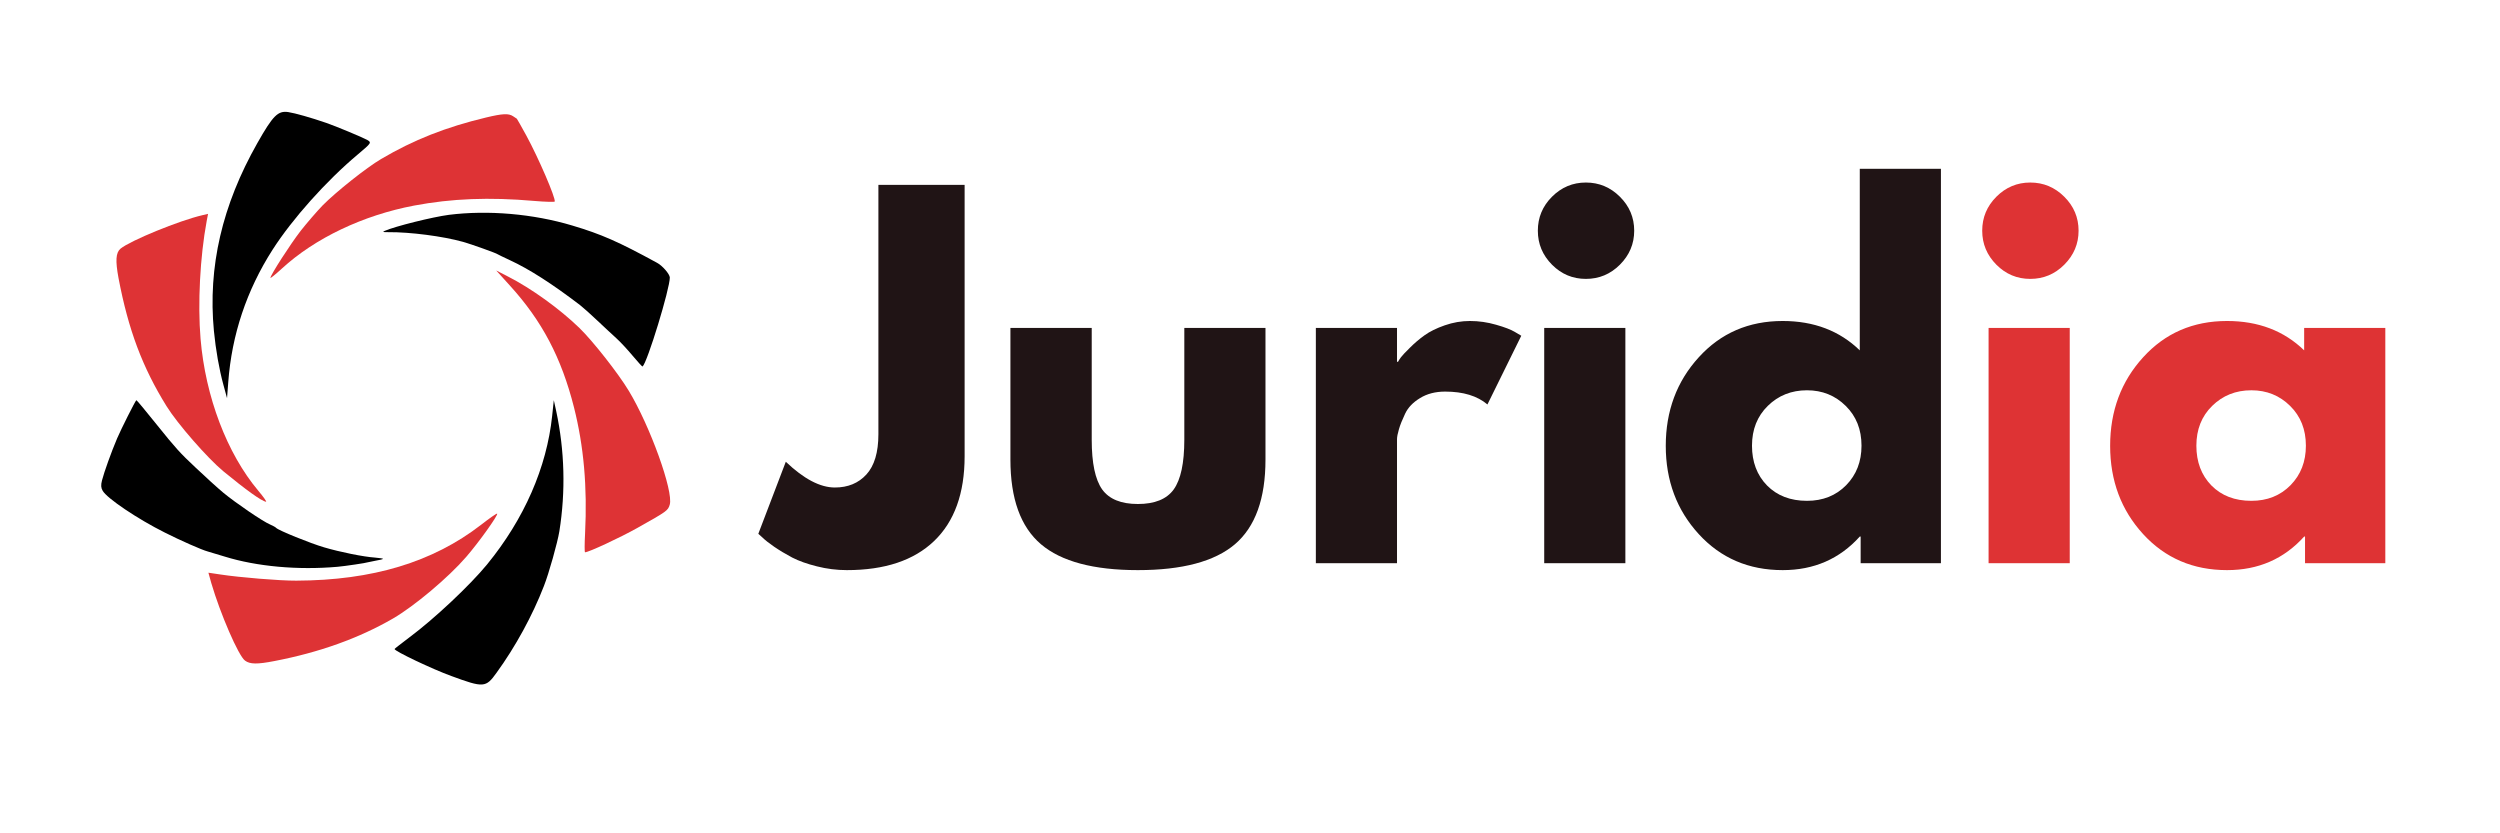
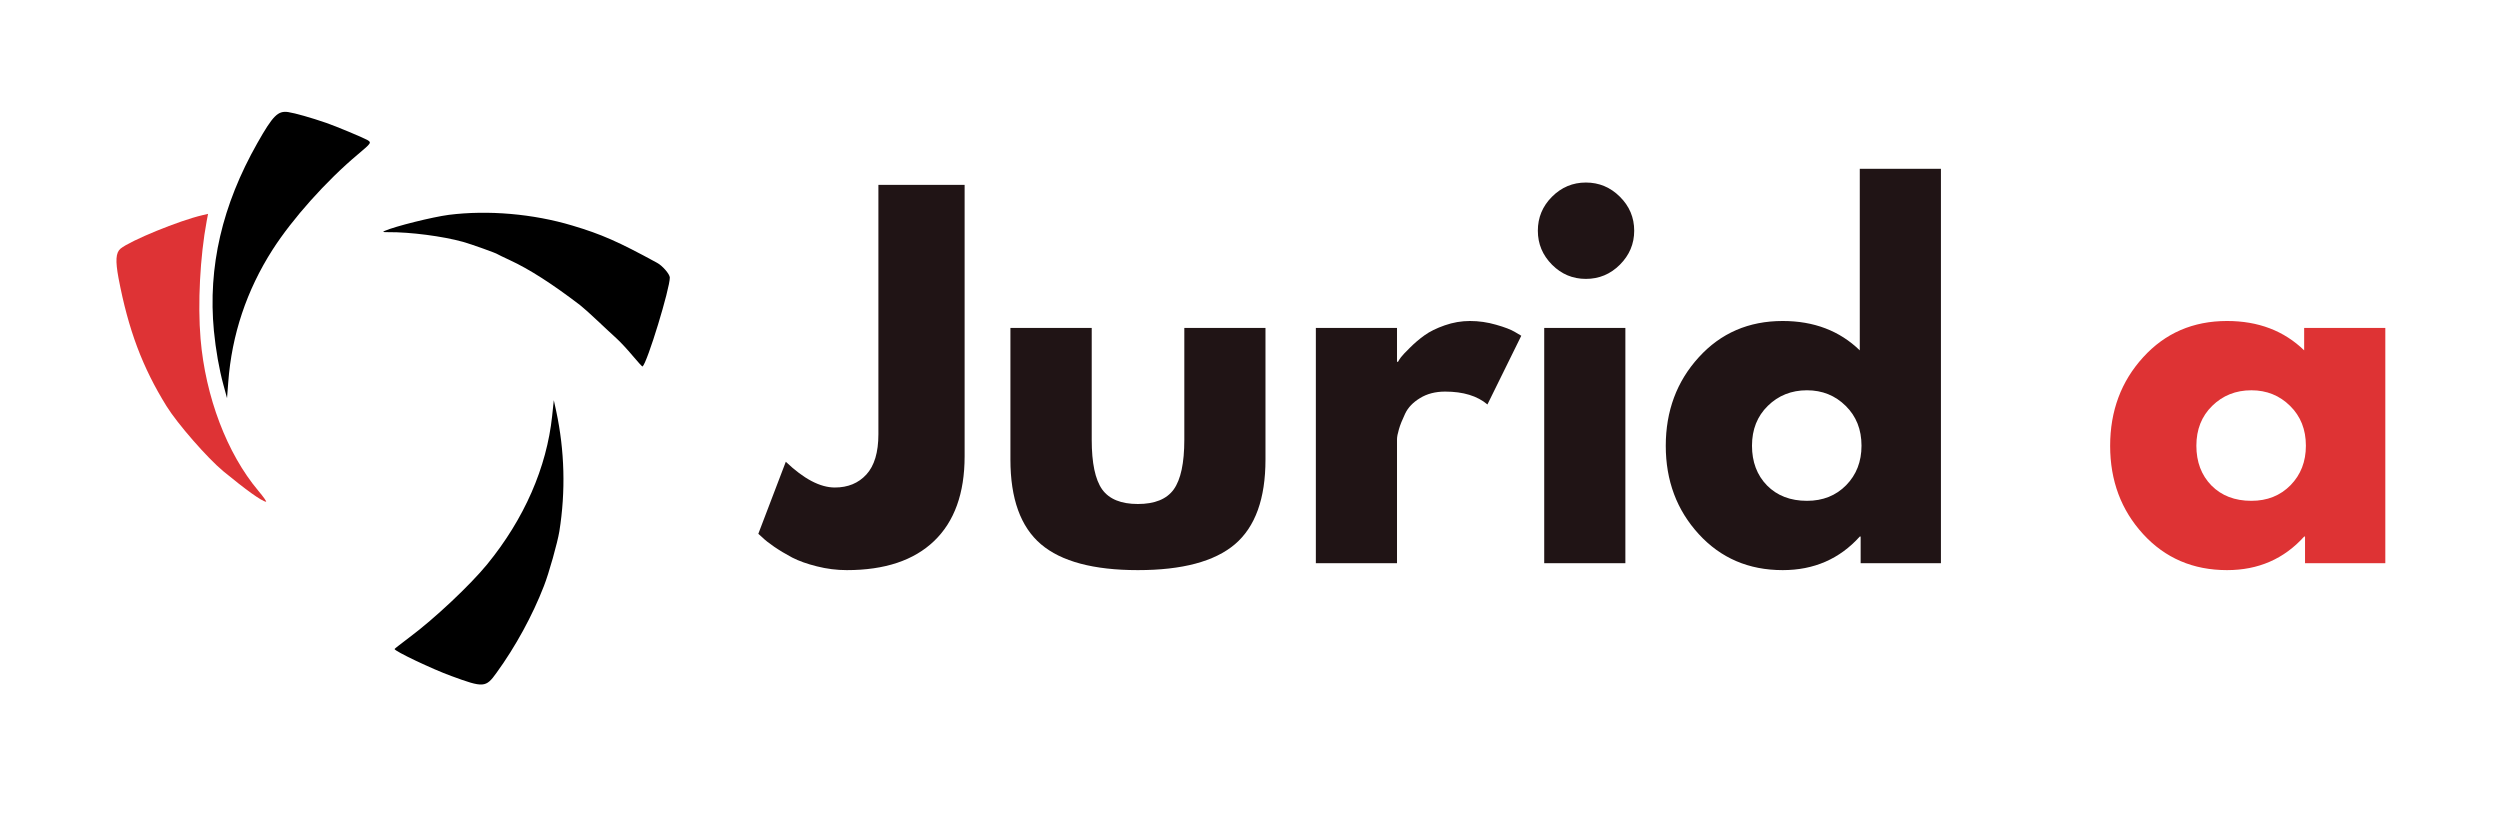
<svg xmlns="http://www.w3.org/2000/svg" width="360" viewBox="0 0 270 90" height="120" preserveAspectRatio="xMidYMid meet">
  <defs>
    <g />
    <clipPath id="75243c22fd">
      <path d="M 41 22 L 73 22 L 73 40 L 41 40 Z M 41 22 " clip-rule="nonzero" />
    </clipPath>
    <clipPath id="a6dba04985">
      <path d="M 46.195 -7.453 L 91.512 46.555 L 37.504 91.871 L -7.812 37.863 Z M 46.195 -7.453 " clip-rule="nonzero" />
    </clipPath>
    <clipPath id="0012ca92d5">
      <path d="M 46.195 -7.453 L 91.512 46.555 L 37.504 91.871 L -7.812 37.863 Z M 46.195 -7.453 " clip-rule="nonzero" />
    </clipPath>
    <clipPath id="a953582660">
      <path d="M 46.195 -7.453 L 91.512 46.555 L 37.504 91.871 L -7.812 37.863 Z M 46.195 -7.453 " clip-rule="nonzero" />
    </clipPath>
    <clipPath id="c66e1fc236">
      <path d="M 29 12 L 60 12 L 60 31 L 29 31 Z M 29 12 " clip-rule="nonzero" />
    </clipPath>
    <clipPath id="acbd4decb8">
      <path d="M 46.195 -7.453 L 91.512 46.555 L 37.504 91.871 L -7.812 37.863 Z M 46.195 -7.453 " clip-rule="nonzero" />
    </clipPath>
    <clipPath id="e05fcedc0e">
      <path d="M 46.195 -7.453 L 91.512 46.555 L 37.504 91.871 L -7.812 37.863 Z M 46.195 -7.453 " clip-rule="nonzero" />
    </clipPath>
    <clipPath id="068272742c">
      <path d="M 46.195 -7.453 L 91.512 46.555 L 37.504 91.871 L -7.812 37.863 Z M 46.195 -7.453 " clip-rule="nonzero" />
    </clipPath>
    <clipPath id="96df3f820e">
      <path d="M 53 29 L 73 29 L 73 60 L 53 60 Z M 53 29 " clip-rule="nonzero" />
    </clipPath>
    <clipPath id="94e0023943">
      <path d="M 46.195 -7.453 L 91.512 46.555 L 37.504 91.871 L -7.812 37.863 Z M 46.195 -7.453 " clip-rule="nonzero" />
    </clipPath>
    <clipPath id="1a8ba47404">
      <path d="M 46.195 -7.453 L 91.512 46.555 L 37.504 91.871 L -7.812 37.863 Z M 46.195 -7.453 " clip-rule="nonzero" />
    </clipPath>
    <clipPath id="9e2985ba6f">
-       <path d="M 46.195 -7.453 L 91.512 46.555 L 37.504 91.871 L -7.812 37.863 Z M 46.195 -7.453 " clip-rule="nonzero" />
-     </clipPath>
+       </clipPath>
    <clipPath id="acab461f4f">
      <path d="M 22 12 L 40 12 L 40 43 L 22 43 Z M 22 12 " clip-rule="nonzero" />
    </clipPath>
    <clipPath id="7a7647a7a7">
      <path d="M 46.195 -7.453 L 91.512 46.555 L 37.504 91.871 L -7.812 37.863 Z M 46.195 -7.453 " clip-rule="nonzero" />
    </clipPath>
    <clipPath id="0ffa31adb6">
      <path d="M 46.195 -7.453 L 91.512 46.555 L 37.504 91.871 L -7.812 37.863 Z M 46.195 -7.453 " clip-rule="nonzero" />
    </clipPath>
    <clipPath id="86cae66dd9">
      <path d="M 46.195 -7.453 L 91.512 46.555 L 37.504 91.871 L -7.812 37.863 Z M 46.195 -7.453 " clip-rule="nonzero" />
    </clipPath>
    <clipPath id="0974f7d73e">
      <path d="M 42 43 L 61 43 L 61 74 L 42 74 Z M 42 43 " clip-rule="nonzero" />
    </clipPath>
    <clipPath id="e167964b7b">
      <path d="M 46.195 -7.453 L 91.512 46.555 L 37.504 91.871 L -7.812 37.863 Z M 46.195 -7.453 " clip-rule="nonzero" />
    </clipPath>
    <clipPath id="822f77786c">
      <path d="M 46.195 -7.453 L 91.512 46.555 L 37.504 91.871 L -7.812 37.863 Z M 46.195 -7.453 " clip-rule="nonzero" />
    </clipPath>
    <clipPath id="5f2dda37cf">
      <path d="M 46.195 -7.453 L 91.512 46.555 L 37.504 91.871 L -7.812 37.863 Z M 46.195 -7.453 " clip-rule="nonzero" />
    </clipPath>
    <clipPath id="ee074b48bb">
      <path d="M 22 55 L 54 55 L 54 72 L 22 72 Z M 22 55 " clip-rule="nonzero" />
    </clipPath>
    <clipPath id="c15ec3a2b5">
      <path d="M 46.195 -7.453 L 91.512 46.555 L 37.504 91.871 L -7.812 37.863 Z M 46.195 -7.453 " clip-rule="nonzero" />
    </clipPath>
    <clipPath id="ada86a33ad">
      <path d="M 46.195 -7.453 L 91.512 46.555 L 37.504 91.871 L -7.812 37.863 Z M 46.195 -7.453 " clip-rule="nonzero" />
    </clipPath>
    <clipPath id="31899de981">
      <path d="M 46.195 -7.453 L 91.512 46.555 L 37.504 91.871 L -7.812 37.863 Z M 46.195 -7.453 " clip-rule="nonzero" />
    </clipPath>
    <clipPath id="7b33661543">
      <path d="M 12 23 L 29 23 L 29 55 L 12 55 Z M 12 23 " clip-rule="nonzero" />
    </clipPath>
    <clipPath id="4c492daa11">
      <path d="M 46.195 -7.453 L 91.512 46.555 L 37.504 91.871 L -7.812 37.863 Z M 46.195 -7.453 " clip-rule="nonzero" />
    </clipPath>
    <clipPath id="ab32ea799f">
      <path d="M 46.195 -7.453 L 91.512 46.555 L 37.504 91.871 L -7.812 37.863 Z M 46.195 -7.453 " clip-rule="nonzero" />
    </clipPath>
    <clipPath id="d43a4b3ce6">
      <path d="M 46.195 -7.453 L 91.512 46.555 L 37.504 91.871 L -7.812 37.863 Z M 46.195 -7.453 " clip-rule="nonzero" />
    </clipPath>
    <clipPath id="d3a27e0bb1">
      <path d="M 10 43 L 42 43 L 42 62 L 10 62 Z M 10 43 " clip-rule="nonzero" />
    </clipPath>
    <clipPath id="9d646cc11c">
      <path d="M 46.195 -7.453 L 91.512 46.555 L 37.504 91.871 L -7.812 37.863 Z M 46.195 -7.453 " clip-rule="nonzero" />
    </clipPath>
    <clipPath id="94fd59dcbb">
      <path d="M 46.195 -7.453 L 91.512 46.555 L 37.504 91.871 L -7.812 37.863 Z M 46.195 -7.453 " clip-rule="nonzero" />
    </clipPath>
    <clipPath id="213f115d02">
      <path d="M 46.195 -7.453 L 91.512 46.555 L 37.504 91.871 L -7.812 37.863 Z M 46.195 -7.453 " clip-rule="nonzero" />
    </clipPath>
  </defs>
  <g fill="#201415" fill-opacity="1">
    <g transform="translate(83.429, 60.823)">
      <g>
        <path d="M 20.75 -40.859 L 20.75 -11.547 C 20.75 -7.547 19.648 -4.492 17.453 -2.391 C 15.266 -0.297 12.125 0.75 8.031 0.75 C 6.938 0.75 5.859 0.613 4.797 0.344 C 3.742 0.082 2.852 -0.234 2.125 -0.609 C 1.406 -0.992 0.754 -1.383 0.172 -1.781 C -0.398 -2.176 -0.82 -2.508 -1.094 -2.781 L -1.531 -3.172 L 1.438 -10.953 C 3.383 -9.098 5.148 -8.172 6.734 -8.172 C 8.148 -8.172 9.285 -8.641 10.141 -9.578 C 11.004 -10.523 11.438 -11.973 11.438 -13.922 L 11.438 -40.859 Z M 20.75 -40.859 " />
      </g>
    </g>
  </g>
  <g fill="#201415" fill-opacity="1">
    <g transform="translate(106.656, 60.823)">
      <g>
        <path d="M 11.25 -25.406 L 11.25 -13.328 C 11.25 -10.816 11.625 -9.031 12.375 -7.969 C 13.133 -6.914 14.422 -6.391 16.234 -6.391 C 18.055 -6.391 19.348 -6.914 20.109 -7.969 C 20.867 -9.031 21.25 -10.816 21.25 -13.328 L 21.25 -25.406 L 30.016 -25.406 L 30.016 -11.188 C 30.016 -6.969 28.914 -3.922 26.719 -2.047 C 24.52 -0.18 21.023 0.75 16.234 0.75 C 11.453 0.75 7.961 -0.18 5.766 -2.047 C 3.566 -3.922 2.469 -6.969 2.469 -11.188 L 2.469 -25.406 Z M 11.25 -25.406 " />
      </g>
    </g>
  </g>
  <g fill="#201415" fill-opacity="1">
    <g transform="translate(139.143, 60.823)">
      <g>
        <path d="M 2.969 0 L 2.969 -25.406 L 11.734 -25.406 L 11.734 -21.75 L 11.844 -21.75 C 11.906 -21.875 12.008 -22.035 12.156 -22.234 C 12.301 -22.43 12.625 -22.773 13.125 -23.266 C 13.625 -23.766 14.148 -24.211 14.703 -24.609 C 15.266 -25.016 15.992 -25.375 16.891 -25.688 C 17.785 -26 18.691 -26.156 19.609 -26.156 C 20.566 -26.156 21.508 -26.02 22.438 -25.75 C 23.363 -25.488 24.039 -25.227 24.469 -24.969 L 25.156 -24.562 L 21.5 -17.141 C 20.406 -18.066 18.883 -18.531 16.938 -18.531 C 15.883 -18.531 14.977 -18.297 14.219 -17.828 C 13.457 -17.367 12.922 -16.805 12.609 -16.141 C 12.297 -15.484 12.07 -14.922 11.938 -14.453 C 11.801 -13.992 11.734 -13.633 11.734 -13.375 L 11.734 0 Z M 2.969 0 " />
      </g>
    </g>
  </g>
  <g fill="#201415" fill-opacity="1">
    <g transform="translate(163.806, 60.823)">
      <g>
        <path d="M 3.812 -39.578 C 4.832 -40.598 6.051 -41.109 7.469 -41.109 C 8.895 -41.109 10.117 -40.598 11.141 -39.578 C 12.172 -38.555 12.688 -37.332 12.688 -35.906 C 12.688 -34.488 12.172 -33.266 11.141 -32.234 C 10.117 -31.211 8.895 -30.703 7.469 -30.703 C 6.051 -30.703 4.832 -31.211 3.812 -32.234 C 2.789 -33.266 2.281 -34.488 2.281 -35.906 C 2.281 -37.332 2.789 -38.555 3.812 -39.578 Z M 2.969 -25.406 L 2.969 0 L 11.734 0 L 11.734 -25.406 Z M 2.969 -25.406 " />
      </g>
    </g>
  </g>
  <g fill="#201415" fill-opacity="1">
    <g transform="translate(178.762, 60.823)">
      <g>
-         <path d="M 4.703 -3.141 C 2.328 -5.734 1.141 -8.91 1.141 -12.672 C 1.141 -16.441 2.328 -19.629 4.703 -22.234 C 7.078 -24.848 10.098 -26.156 13.766 -26.156 C 17.141 -26.156 19.914 -25.098 22.094 -22.984 L 22.094 -42.594 L 30.859 -42.594 L 30.859 0 L 22.188 0 L 22.188 -2.875 L 22.094 -2.875 C 19.914 -0.457 17.141 0.75 13.766 0.75 C 10.098 0.75 7.078 -0.547 4.703 -3.141 Z M 12.156 -16.984 C 11.02 -15.867 10.453 -14.438 10.453 -12.688 C 10.453 -10.938 10.992 -9.504 12.078 -8.391 C 13.172 -7.285 14.609 -6.734 16.391 -6.734 C 18.109 -6.734 19.52 -7.297 20.625 -8.422 C 21.727 -9.547 22.281 -10.969 22.281 -12.688 C 22.281 -14.438 21.711 -15.867 20.578 -16.984 C 19.441 -18.109 18.047 -18.672 16.391 -18.672 C 14.711 -18.672 13.301 -18.109 12.156 -16.984 Z M 12.156 -16.984 " />
+         <path d="M 4.703 -3.141 C 2.328 -5.734 1.141 -8.91 1.141 -12.672 C 1.141 -16.441 2.328 -19.629 4.703 -22.234 C 7.078 -24.848 10.098 -26.156 13.766 -26.156 C 17.141 -26.156 19.914 -25.098 22.094 -22.984 L 22.094 -42.594 L 30.859 -42.594 L 30.859 0 L 22.188 0 L 22.188 -2.875 L 22.094 -2.875 C 19.914 -0.457 17.141 0.75 13.766 0.75 C 10.098 0.75 7.078 -0.547 4.703 -3.141 M 12.156 -16.984 C 11.02 -15.867 10.453 -14.438 10.453 -12.688 C 10.453 -10.938 10.992 -9.504 12.078 -8.391 C 13.172 -7.285 14.609 -6.734 16.391 -6.734 C 18.109 -6.734 19.52 -7.297 20.625 -8.422 C 21.727 -9.547 22.281 -10.969 22.281 -12.688 C 22.281 -14.438 21.711 -15.867 20.578 -16.984 C 19.441 -18.109 18.047 -18.672 16.391 -18.672 C 14.711 -18.672 13.301 -18.109 12.156 -16.984 Z M 12.156 -16.984 " />
      </g>
    </g>
  </g>
  <g fill="#de3334" fill-opacity="1">
    <g transform="translate(211.798, 60.823)">
      <g>
-         <path d="M 3.812 -39.578 C 4.832 -40.598 6.051 -41.109 7.469 -41.109 C 8.895 -41.109 10.117 -40.598 11.141 -39.578 C 12.172 -38.555 12.688 -37.332 12.688 -35.906 C 12.688 -34.488 12.172 -33.266 11.141 -32.234 C 10.117 -31.211 8.895 -30.703 7.469 -30.703 C 6.051 -30.703 4.832 -31.211 3.812 -32.234 C 2.789 -33.266 2.281 -34.488 2.281 -35.906 C 2.281 -37.332 2.789 -38.555 3.812 -39.578 Z M 2.969 -25.406 L 2.969 0 L 11.734 0 L 11.734 -25.406 Z M 2.969 -25.406 " />
-       </g>
+         </g>
    </g>
  </g>
  <g fill="#de3334" fill-opacity="1">
    <g transform="translate(226.755, 60.823)">
      <g>
        <path d="M 4.703 -3.141 C 2.328 -5.734 1.141 -8.91 1.141 -12.672 C 1.141 -16.441 2.328 -19.629 4.703 -22.234 C 7.078 -24.848 10.098 -26.156 13.766 -26.156 C 17.141 -26.156 19.914 -25.098 22.094 -22.984 L 22.094 -25.406 L 30.859 -25.406 L 30.859 0 L 22.188 0 L 22.188 -2.875 L 22.094 -2.875 C 19.914 -0.457 17.141 0.75 13.766 0.75 C 10.098 0.75 7.078 -0.547 4.703 -3.141 Z M 12.156 -16.984 C 11.02 -15.867 10.453 -14.438 10.453 -12.688 C 10.453 -10.938 10.992 -9.504 12.078 -8.391 C 13.172 -7.285 14.609 -6.734 16.391 -6.734 C 18.109 -6.734 19.52 -7.297 20.625 -8.422 C 21.727 -9.547 22.281 -10.969 22.281 -12.688 C 22.281 -14.438 21.711 -15.867 20.578 -16.984 C 19.441 -18.109 18.047 -18.672 16.391 -18.672 C 14.711 -18.672 13.301 -18.109 12.156 -16.984 Z M 12.156 -16.984 " />
      </g>
    </g>
  </g>
  <g clip-path="url(#75243c22fd)">
    <g clip-path="url(#a6dba04985)">
      <g clip-path="url(#0012ca92d5)">
        <g clip-path="url(#a953582660)">
          <path fill="#000000" d="M 70.961 28.383 C 66.781 26.102 64.957 25.297 61.812 24.359 C 57.586 23.09 52.707 22.672 48.477 23.203 C 46.727 23.43 42.641 24.449 41.551 24.934 C 41.277 25.055 41.352 25.082 41.941 25.074 C 44.297 25.055 47.805 25.508 50.008 26.121 C 50.879 26.363 53.656 27.359 53.734 27.453 C 53.762 27.484 54.352 27.762 55.066 28.098 C 57.18 29.074 59.641 30.66 62.637 32.945 C 62.949 33.188 63.793 33.934 64.504 34.613 C 65.227 35.301 66.156 36.156 66.566 36.531 C 66.98 36.902 67.766 37.75 68.324 38.418 C 68.883 39.082 69.363 39.613 69.395 39.586 C 69.914 39.152 72.363 31.125 72.34 29.961 C 72.32 29.598 71.543 28.688 70.961 28.383 Z M 70.961 28.383 " fill-opacity="1" fill-rule="nonzero" />
        </g>
      </g>
    </g>
  </g>
  <g clip-path="url(#c66e1fc236)">
    <g clip-path="url(#acbd4decb8)">
      <g clip-path="url(#e05fcedc0e)">
        <g clip-path="url(#068272742c)">
-           <path fill="#de3335" d="M 55.41 12.551 C 54.93 12.234 54.301 12.258 52.504 12.688 C 48.152 13.73 44.68 15.098 41.156 17.176 C 39.578 18.102 36.281 20.727 34.844 22.184 C 34.207 22.844 33.145 24.078 32.473 24.93 C 31.336 26.402 29.254 29.641 29.203 30.008 C 29.188 30.094 29.742 29.645 30.434 29.012 C 34.016 25.719 39.219 23.242 44.742 22.199 C 48.777 21.441 52.848 21.277 57.68 21.699 C 58.879 21.805 59.887 21.824 59.91 21.77 C 60.031 21.398 58.145 17.031 56.848 14.648 C 56.301 13.652 55.836 12.82 55.816 12.82 C 55.809 12.809 55.621 12.695 55.41 12.551 Z M 55.41 12.551 " fill-opacity="1" fill-rule="nonzero" />
-         </g>
+           </g>
      </g>
    </g>
  </g>
  <g clip-path="url(#96df3f820e)">
    <g clip-path="url(#94e0023943)">
      <g clip-path="url(#1a8ba47404)">
        <g clip-path="url(#9e2985ba6f)">
          <path fill="#de3335" d="M 62.578 35.422 C 60.441 33.348 57.359 31.133 54.852 29.859 L 53.59 29.211 L 55.07 30.844 C 58.539 34.656 60.633 38.633 61.992 44 C 63.043 48.168 63.441 52.582 63.188 57.613 C 63.129 58.723 63.125 59.641 63.184 59.645 C 63.516 59.672 66.969 58.07 68.871 56.996 C 72.035 55.219 72.141 55.148 72.332 54.504 C 72.758 53.082 70.203 45.988 67.898 42.191 C 66.762 40.305 64.008 36.809 62.578 35.422 Z M 62.578 35.422 " fill-opacity="1" fill-rule="nonzero" />
        </g>
      </g>
    </g>
  </g>
  <g clip-path="url(#acab461f4f)">
    <g clip-path="url(#7a7647a7a7)">
      <g clip-path="url(#0ffa31adb6)">
        <g clip-path="url(#86cae66dd9)">
          <path fill="#000000" d="M 39.656 15.109 C 39.18 14.844 36.246 13.617 35.215 13.266 C 33.621 12.715 31.875 12.219 31.133 12.105 C 30.023 11.941 29.488 12.461 27.801 15.441 C 23.988 22.164 22.445 28.832 23.102 35.738 C 23.297 37.75 23.676 39.914 24.121 41.535 L 24.52 43 L 24.652 41.27 C 25.031 36.152 26.633 31.359 29.43 26.98 C 31.57 23.637 35.242 19.531 38.637 16.684 C 40.125 15.434 40.148 15.398 39.656 15.109 Z M 39.656 15.109 " fill-opacity="1" fill-rule="nonzero" />
        </g>
      </g>
    </g>
  </g>
  <g clip-path="url(#0974f7d73e)">
    <g clip-path="url(#e167964b7b)">
      <g clip-path="url(#822f77786c)">
        <g clip-path="url(#5f2dda37cf)">
          <path fill="#000000" d="M 59.633 44.918 C 59.047 50.496 56.609 56.051 52.621 60.938 C 50.785 63.184 46.918 66.824 44.23 68.824 C 43.352 69.492 42.617 70.055 42.613 70.09 C 42.559 70.301 46.715 72.277 48.75 73.012 C 52.234 74.297 52.473 74.277 53.629 72.656 C 55.664 69.855 57.516 66.469 58.738 63.301 C 59.281 61.934 60.219 58.574 60.41 57.387 C 61.102 53.051 60.977 48.66 60.078 44.438 L 59.812 43.223 Z M 59.633 44.918 " fill-opacity="1" fill-rule="nonzero" />
        </g>
      </g>
    </g>
  </g>
  <g clip-path="url(#ee074b48bb)">
    <g clip-path="url(#c15ec3a2b5)">
      <g clip-path="url(#ada86a33ad)">
        <g clip-path="url(#31899de981)">
-           <path fill="#de3335" d="M 51.969 56.668 C 46.738 60.719 40.223 62.68 32 62.711 C 30.211 62.723 25.863 62.359 23.82 62.047 L 22.508 61.852 L 22.82 62.973 C 23.785 66.266 25.758 70.844 26.465 71.348 C 27 71.746 27.781 71.754 29.648 71.391 C 34.492 70.457 38.738 68.941 42.441 66.801 C 44.738 65.469 48.43 62.371 50.344 60.152 C 51.715 58.574 53.82 55.621 53.695 55.473 C 53.652 55.418 52.871 55.965 51.969 56.668 Z M 51.969 56.668 " fill-opacity="1" fill-rule="nonzero" />
-         </g>
+           </g>
      </g>
    </g>
  </g>
  <g clip-path="url(#7b33661543)">
    <g clip-path="url(#4c492daa11)">
      <g clip-path="url(#ab32ea799f)">
        <g clip-path="url(#d43a4b3ce6)">
          <path fill="#de3335" d="M 21.871 23.238 C 19.355 23.82 14.074 25.988 13.02 26.852 C 12.504 27.289 12.449 28.141 12.801 30.039 C 13.859 35.605 15.379 39.668 17.992 43.875 C 19.148 45.746 22.398 49.469 24.113 50.891 C 26.555 52.902 28.273 54.137 28.73 54.188 C 28.836 54.207 28.48 53.695 27.879 52.98 C 24.516 48.969 22.188 42.852 21.66 36.59 C 21.344 32.812 21.605 27.723 22.32 23.883 L 22.469 23.098 Z M 21.871 23.238 " fill-opacity="1" fill-rule="nonzero" />
        </g>
      </g>
    </g>
  </g>
  <g clip-path="url(#d3a27e0bb1)">
    <g clip-path="url(#9d646cc11c)">
      <g clip-path="url(#94fd59dcbb)">
        <g clip-path="url(#213f115d02)">
-           <path fill="#000000" d="M 40.496 60.219 C 39.254 60.133 36.727 59.625 35.004 59.113 C 33.527 58.684 30.043 57.273 29.82 57.008 C 29.762 56.934 29.461 56.773 29.152 56.637 C 28.379 56.316 25.426 54.297 24.125 53.219 C 23.531 52.727 22.191 51.512 21.137 50.512 C 19.453 48.938 18.93 48.355 17 45.949 C 15.773 44.422 14.758 43.191 14.727 43.219 C 14.59 43.332 13.074 46.348 12.645 47.355 C 12.027 48.805 11.242 50.996 11.016 51.883 C 10.883 52.391 10.906 52.695 11.086 52.996 C 11.531 53.805 14.844 56.043 17.812 57.523 C 19.414 58.336 21.812 59.398 22.434 59.559 C 22.652 59.629 23.492 59.875 24.262 60.109 C 27.738 61.188 32.188 61.586 36.441 61.215 C 37.199 61.152 39.625 60.789 39.691 60.734 C 39.711 60.719 40.098 60.645 40.547 60.559 C 40.992 60.488 41.363 60.395 41.367 60.355 C 41.367 60.316 40.984 60.262 40.496 60.219 Z M 40.496 60.219 " fill-opacity="1" fill-rule="nonzero" />
-         </g>
+           </g>
      </g>
    </g>
  </g>
</svg>